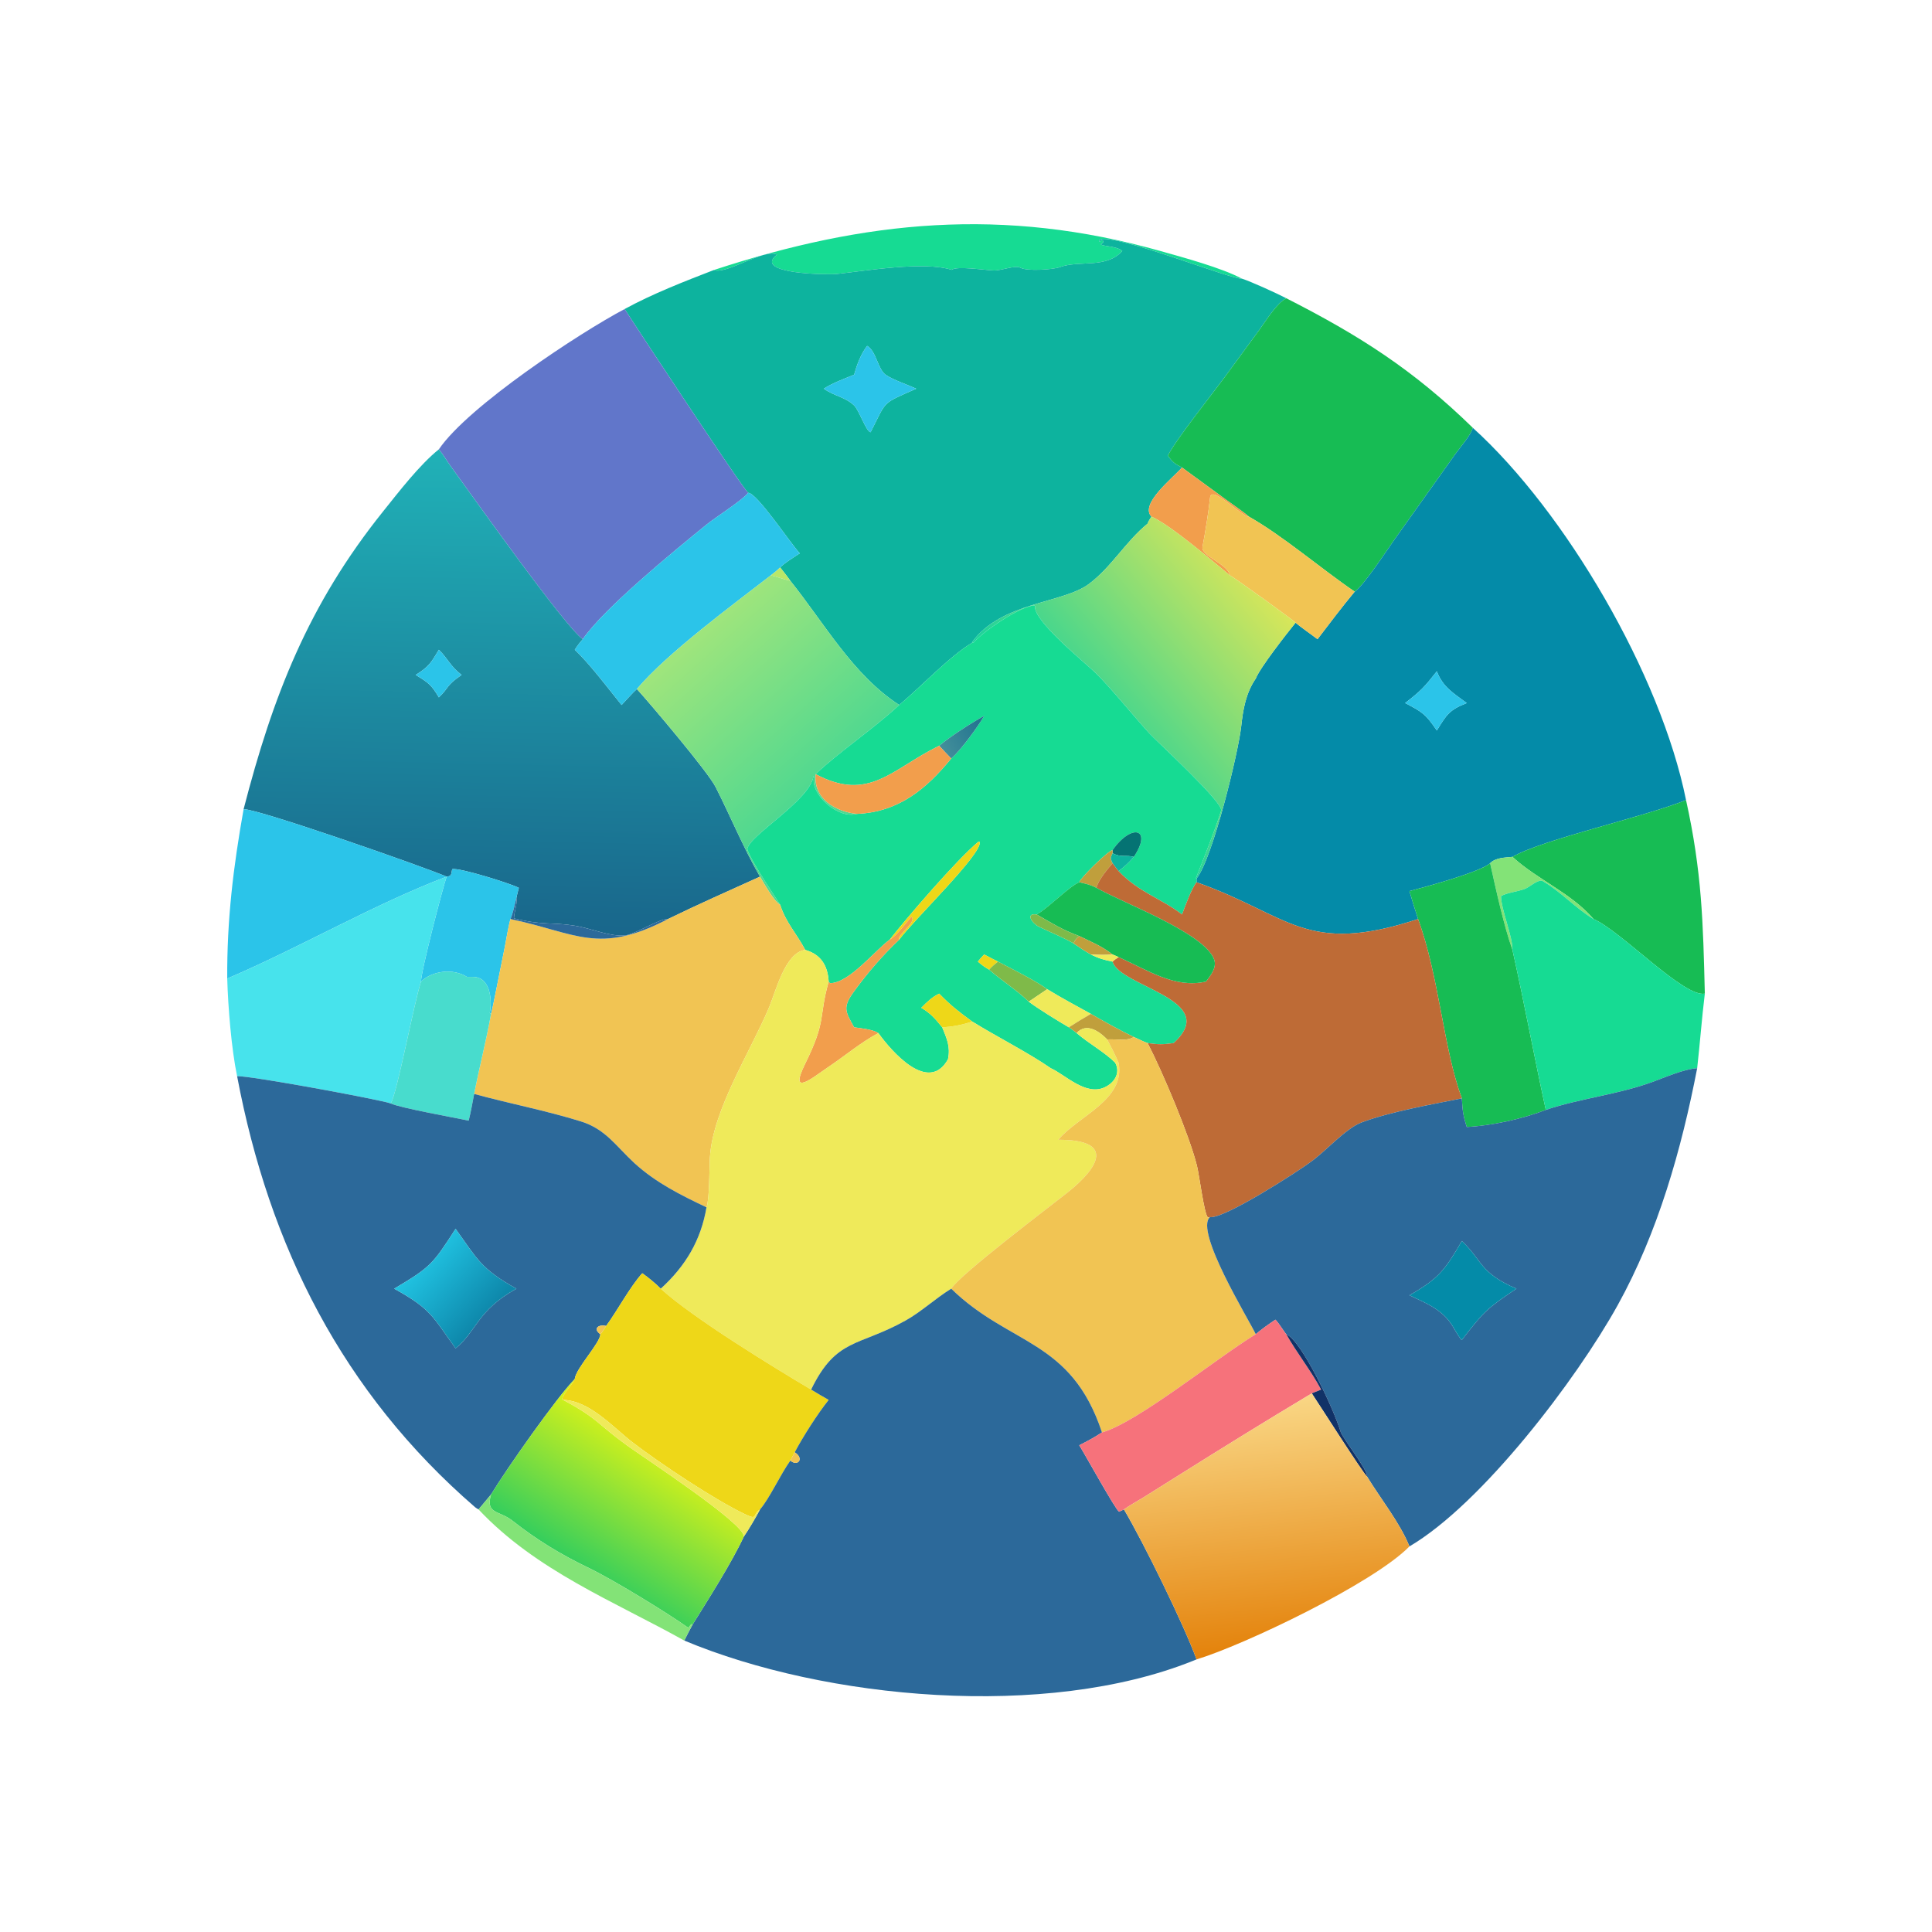
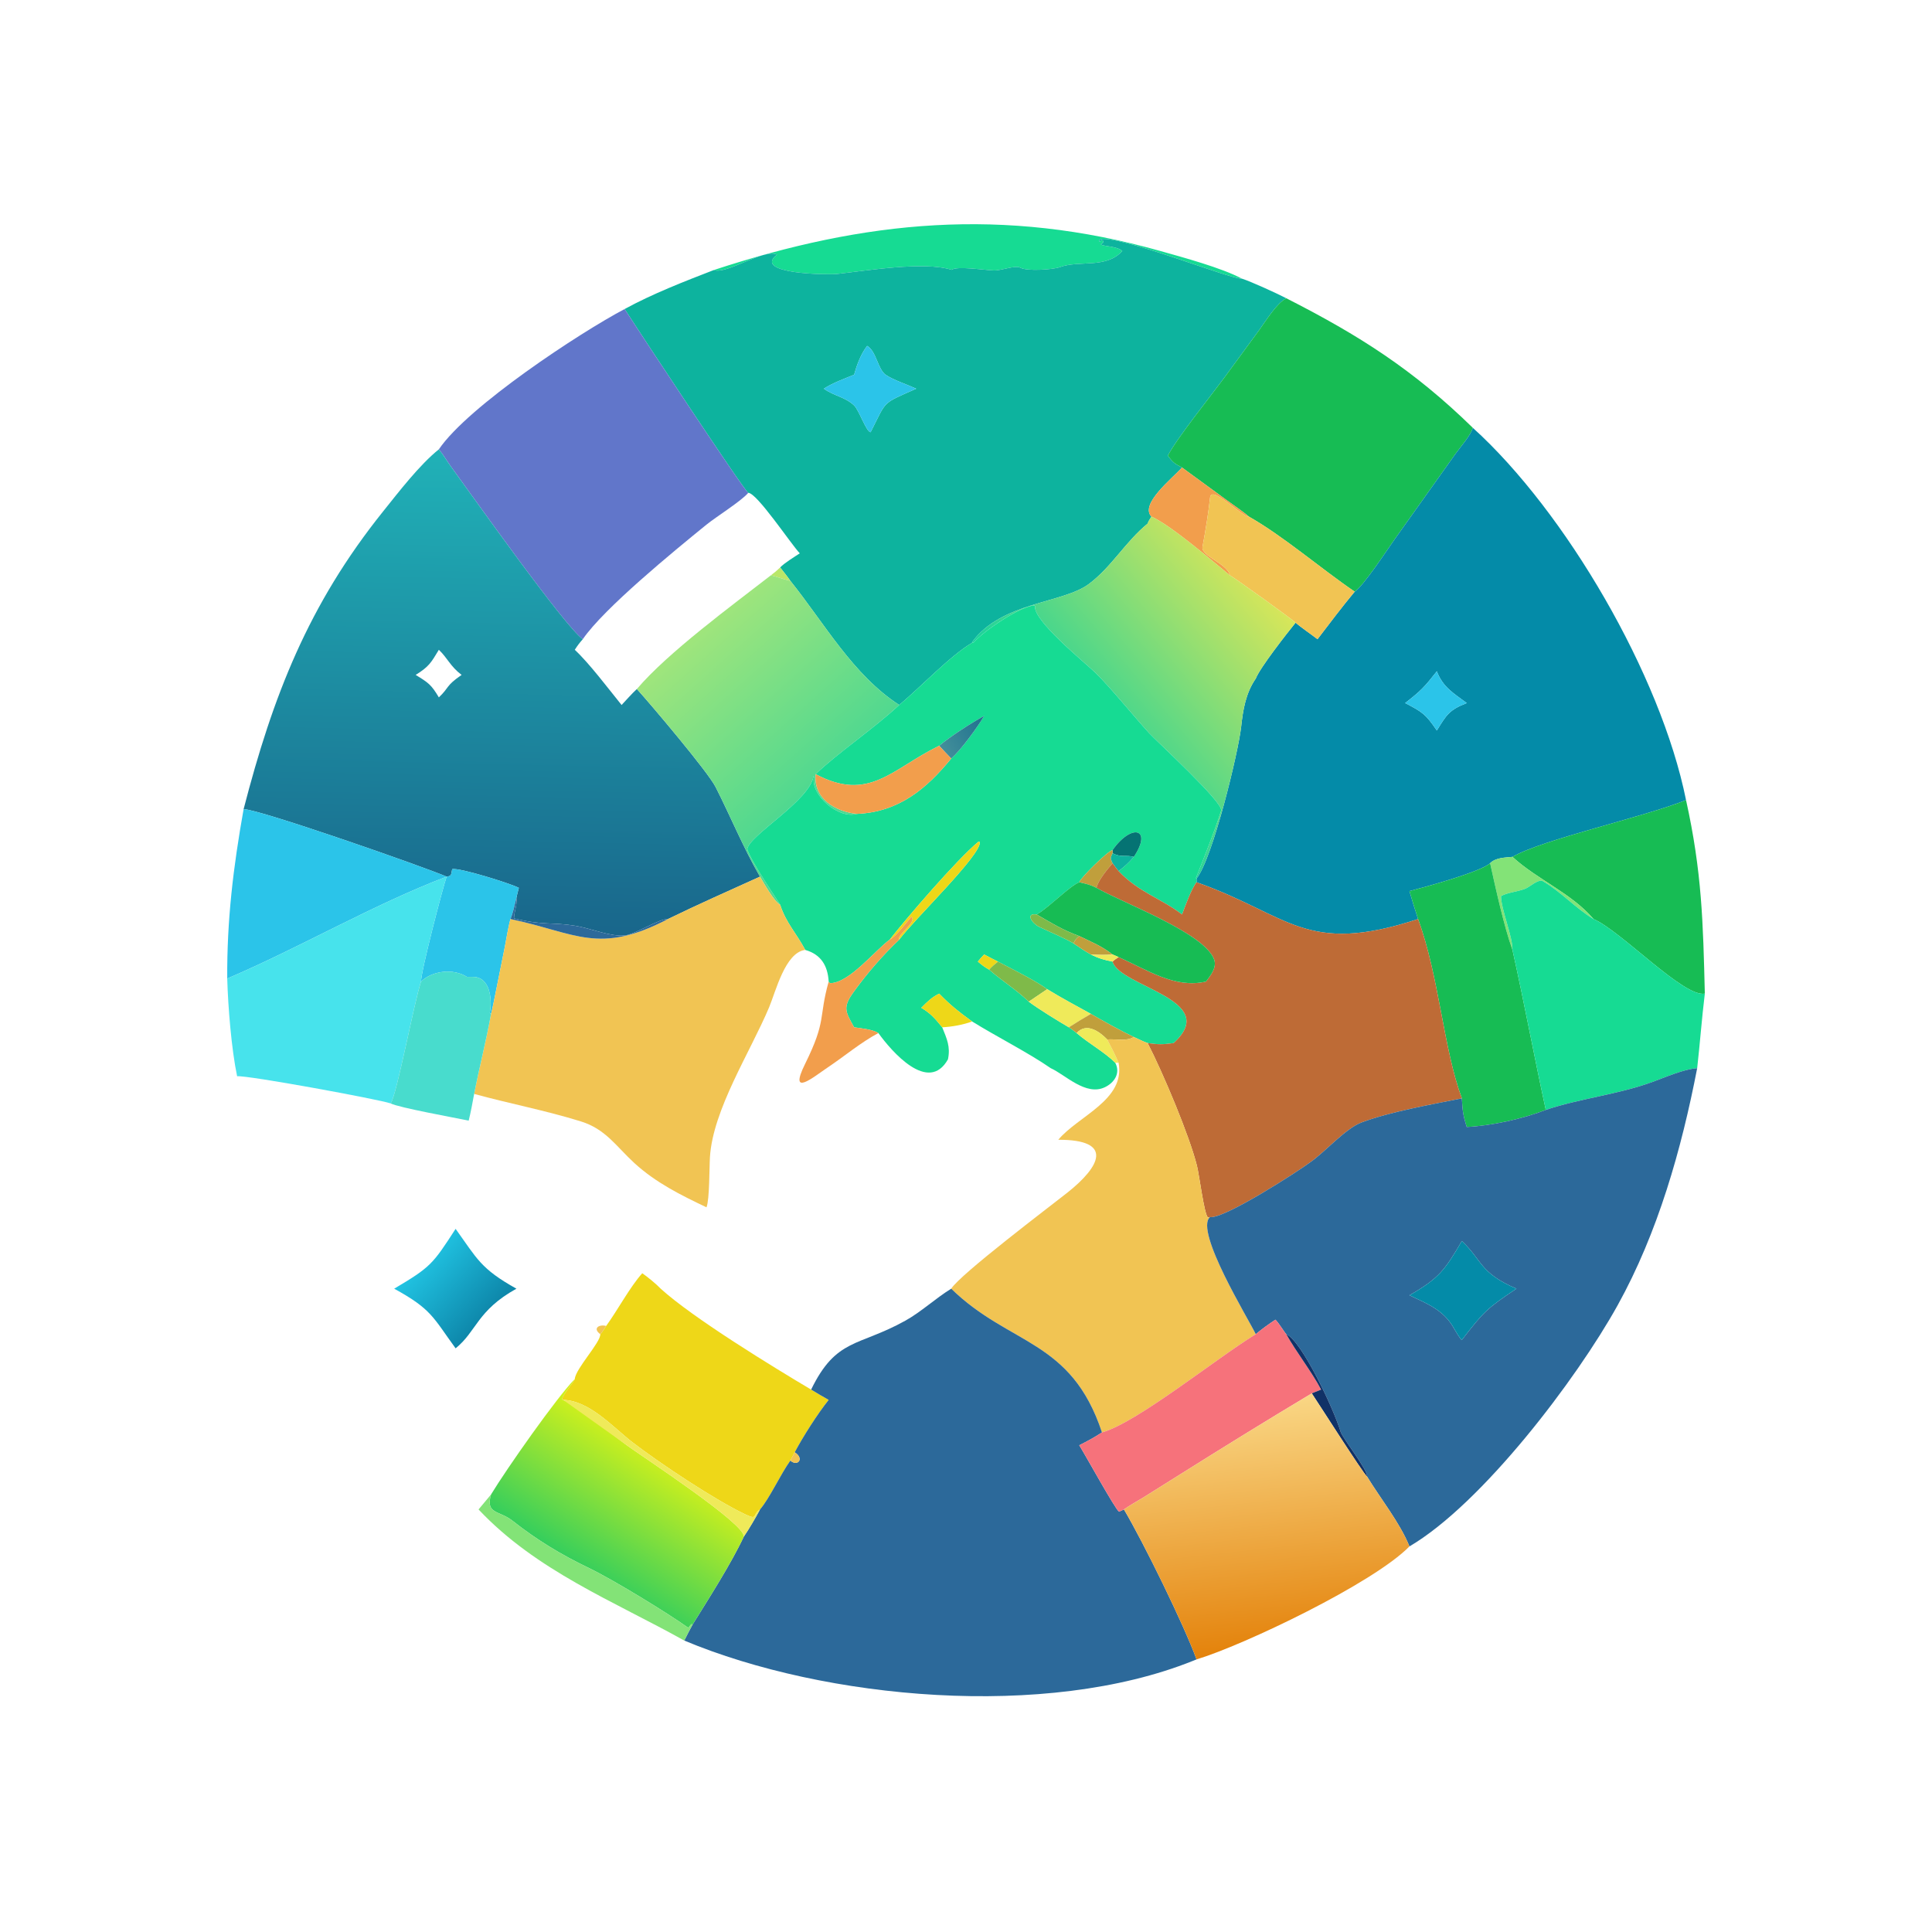
<svg xmlns="http://www.w3.org/2000/svg" width="1024" height="1024" viewBox="0 0 1024 1024">
  <path fill="#16DB93" transform="scale(2 2)" d="M189.171 71.561C229.339 58.382 265.835 54.766 307.605 66.542C313.394 68.174 323.855 71.01 329.101 73.838C326.563 74.227 295.237 61.661 291.372 63.505L291.364 64.11L291.89 63.62L292.283 63.746L292.408 64.21L291.759 64.74C292.124 65.327 295.881 65.155 297.425 66.504C293.166 71.281 286.036 68.892 280.877 70.793C279.112 71.444 272.258 71.941 270.398 70.947C269.028 70.215 265.303 71.743 263.407 71.675C260.935 71.588 253.557 70.429 252.197 71.513C244.921 69.164 229.515 71.759 221.742 72.609C219.479 72.856 199.266 72.643 205.912 67.486C202.523 65.727 192.566 72.842 189.171 71.561Z" />
  <path fill="#0DB39E" transform="scale(2 2)" d="M165.531 81.898C172.96 77.844 181.288 74.611 189.171 71.561C192.566 72.842 202.523 65.727 205.912 67.486C199.266 72.643 219.479 72.856 221.742 72.609C229.515 71.759 244.921 69.164 252.197 71.513C253.557 70.429 260.935 71.588 263.407 71.675C265.303 71.743 269.028 70.215 270.398 70.947C272.258 71.941 279.112 71.444 280.877 70.793C286.036 68.892 293.166 71.281 297.425 66.504C295.881 65.155 292.124 65.327 291.759 64.74L292.408 64.21L292.283 63.746L291.89 63.62L291.364 64.11L291.372 63.505C295.237 61.661 326.563 74.227 329.101 73.838C331.383 74.544 338.704 77.884 340.873 79.036C338.246 80.466 335.579 84.878 333.745 87.404L324.425 100.122C320.925 104.873 311.957 116.044 309.482 120.734C310.777 122.519 311.29 122.885 313.255 123.907C310.486 126.932 302.004 133.64 305.143 136.916C304.715 137.599 304.387 137.996 304.14 138.753C298.274 143.542 294.544 150.306 288.551 154.776C281.631 159.938 265.329 159.527 257.624 170.164L257.621 170.344C251.955 173.643 243.744 182.296 238.302 186.831C226.014 178.852 218.487 165.177 209.453 153.931C208.776 152.911 207.535 151.394 206.751 150.382C207.739 149.29 210.58 147.534 211.953 146.644C209.524 144.063 200.596 130.608 198.298 130.605C197.124 129.989 167.881 85.597 165.531 81.898ZM229.802 91.664C228.126 93.823 227.08 96.684 226.349 99.297C223.725 100.396 220.67 101.468 218.327 103.006C221.028 104.954 223.882 105.143 226.33 107.428C227.64 108.651 229.498 114.286 230.689 114.549L230.752 114.48C235.106 105.952 233.485 107.159 242.808 103.006C240.417 101.899 236.618 100.663 234.707 99.32C232.618 97.851 232.216 93.035 229.802 91.664Z" />
  <path fill="#17BC54" transform="scale(2 2)" d="M340.873 79.036C360.149 88.841 374.559 97.992 390.3 113.364C389.88 115.265 386.908 118.593 385.627 120.402L369.661 142.828C367.713 145.551 361.277 155.411 359.008 156.797C350.066 150.704 340.073 142.061 330.98 136.916C329.743 135.806 326.525 133.596 325.076 132.537L313.255 123.907C311.29 122.885 310.777 122.519 309.482 120.734C311.957 116.044 320.925 104.873 324.425 100.122L333.745 87.404C335.579 84.878 338.246 80.466 340.873 79.036Z" />
  <path fill="#6176CA" transform="scale(2 2)" d="M116.301 119.076C124.126 107.577 153.77 88.107 165.531 81.898C167.881 85.597 197.124 129.989 198.298 130.605C196.429 132.815 189.764 136.967 187.189 139.06C178.465 146.15 160.049 161.217 154.442 169.396C149.604 166.017 124.245 130.12 119.595 123.769C118.472 122.234 117.518 120.526 116.301 119.076Z" />
  <path fill="#2BC4E9" transform="scale(2 2)" d="M226.349 99.297C227.08 96.684 228.126 93.823 229.802 91.664C232.216 93.035 232.618 97.851 234.707 99.32C236.618 100.663 240.417 101.899 242.808 103.006C233.485 107.159 235.106 105.952 230.752 114.48L230.689 114.549C229.498 114.286 227.64 108.651 226.33 107.428C223.882 105.143 221.028 104.954 218.327 103.006C220.67 101.468 223.725 100.396 226.349 99.297Z" />
  <path fill="#048BA8" transform="scale(2 2)" d="M390.3 113.364C414.825 135.543 440.129 178.791 446.816 212.027C435.791 216.509 408.742 222.453 400.815 227.084C398.791 227.282 396.378 227.272 394.897 228.756C392.287 231.102 377.624 235.093 373.516 236.15C374.259 238.653 374.983 241.077 375.805 243.557C345.862 253.383 341.758 242.513 317.098 233.804L317.098 232.813C321.395 227.507 328.208 199.161 328.919 192.6C329.409 188.076 330.138 183.681 332.785 179.835C333.952 176.87 341.017 167.899 343.329 165.024C344.826 166.286 347.468 168.099 349.153 169.396C352.329 165.245 355.673 160.793 359.008 156.797C361.277 155.411 367.713 145.551 369.661 142.828L385.627 120.402C386.908 118.593 389.88 115.265 390.3 113.364ZM380.778 177.898C377.456 182.114 376.655 182.978 372.377 186.318C376.978 188.684 377.872 189.324 380.778 193.592C383.346 189.433 384.041 188.143 388.704 186.318C385.191 183.704 382.375 182.112 380.778 177.898Z" />
  <defs>
    <linearGradient id="gradient_0" gradientUnits="userSpaceOnUse" x1="132.312" y1="247.299" x2="135.208" y2="120.45">
      <stop offset="0" stop-color="#19668B" />
      <stop offset="1" stop-color="#20B1B7" />
    </linearGradient>
  </defs>
  <path fill="url(#gradient_0)" transform="scale(2 2)" d="M64.56 214.431C72.294 184.529 81.652 160.309 101.533 135.524C105.693 130.338 111.16 123.203 116.301 119.076C117.518 120.526 118.472 122.234 119.595 123.769C124.245 130.12 149.604 166.017 154.442 169.396C153.491 170.482 153.109 170.991 152.322 172.202C156.163 175.772 161.281 182.575 164.727 186.831C165.876 185.605 167.577 183.686 168.779 182.593C172.433 186.622 187.587 204.518 189.638 208.554C193.716 216.579 196.877 224.428 201.411 232.318C193.018 236.126 185.309 239.525 177.02 243.557C174.688 243.413 168.362 247.619 165.592 247.896C161.757 248.279 156.481 245.991 152.44 245.338C146.022 244.3 144.188 245.324 136.205 243.378C136.274 241.573 137.147 239.485 136.857 237.939C136.869 237.699 137.403 235.658 137.496 235.287C135.255 234.111 121.641 229.862 119.832 230.337C119.531 231.728 119.748 232.151 118.361 232.318L118.361 232.318C112.927 229.938 68.861 214.495 64.56 214.431ZM116.301 172.202C114.227 175.645 113.662 176.684 110.153 178.86C113.469 180.88 114.304 181.434 116.301 184.815C119.184 182.07 118.013 181.832 122.331 178.86C119.324 176.586 118.583 174.36 116.301 172.202Z" />
  <path fill="#F29E4C" transform="scale(2 2)" d="M313.255 123.907L325.076 132.537C326.525 133.596 329.743 135.806 330.98 136.916C329.123 136.987 321.063 128.441 320.688 131.827C320.207 136.165 319.468 140.673 318.673 144.929C318.215 147.376 325.425 149.42 325.91 152.463C321.551 148.864 310.182 139.108 305.143 136.916C302.004 133.64 310.486 126.932 313.255 123.907Z" />
-   <path fill="#2BC4E9" transform="scale(2 2)" d="M198.298 130.605C200.596 130.608 209.524 144.063 211.953 146.644C210.58 147.534 207.739 149.29 206.751 150.382C205.834 151.249 205.302 151.713 204.29 152.463C194.203 160.294 176.977 172.926 168.779 182.593C167.577 183.686 165.876 185.605 164.727 186.831C161.281 182.575 156.163 175.772 152.322 172.202C153.109 170.991 153.491 170.482 154.442 169.396C160.049 161.217 178.465 146.15 187.189 139.06C189.764 136.967 196.429 132.815 198.298 130.605Z" />
  <path fill="#F1C453" transform="scale(2 2)" d="M330.98 136.916C340.073 142.061 350.066 150.704 359.008 156.797C355.673 160.793 352.329 165.245 349.153 169.396C347.468 168.099 344.826 166.286 343.329 165.024C343.128 164.609 327.185 153.118 325.91 152.463C325.425 149.42 318.215 147.376 318.673 144.929C319.468 140.673 320.207 136.165 320.688 131.827C321.063 128.441 329.123 136.987 330.98 136.916Z" />
  <defs>
    <linearGradient id="gradient_1" gradientUnits="userSpaceOnUse" x1="338.08" y1="158.619" x2="284.514" y2="203.435">
      <stop offset="0" stop-color="#D9E659" />
      <stop offset="1" stop-color="#16D19E" />
    </linearGradient>
  </defs>
  <path fill="url(#gradient_1)" transform="scale(2 2)" d="M305.143 136.916C310.182 139.108 321.551 148.864 325.91 152.463C327.185 153.118 343.128 164.609 343.329 165.024C341.017 167.899 333.952 176.87 332.785 179.835C330.138 183.681 329.409 188.076 328.919 192.6C328.208 199.161 321.395 227.507 317.098 232.813L316.941 232.697C319.048 227.353 321.857 220.412 323.621 214.817C324.283 212.716 306.478 196.418 304.552 194.303C300.357 189.7 294.263 182.129 290.213 178.207C287.425 175.508 273.753 164.474 274.302 160.626L274.13 160.43C270.354 160.662 260.652 167.25 258.054 170.238L257.621 170.344L257.624 170.164C265.329 159.527 281.631 159.938 288.551 154.776C294.544 150.306 298.274 143.542 304.14 138.753C304.387 137.996 304.715 137.599 305.143 136.916Z" />
  <path fill="#B9E769" transform="scale(2 2)" d="M204.29 152.463C205.302 151.713 205.834 151.249 206.751 150.382C207.535 151.394 208.776 152.911 209.453 153.931C207.379 153.448 205.724 152.774 204.29 152.463Z" />
  <defs>
    <linearGradient id="gradient_2" gradientUnits="userSpaceOnUse" x1="184.586" y1="168.2" x2="218.389" y2="206.099">
      <stop offset="0" stop-color="#9FE57C" />
      <stop offset="1" stop-color="#4FD890" />
    </linearGradient>
  </defs>
  <path fill="url(#gradient_2)" transform="scale(2 2)" d="M168.779 182.593C176.977 172.926 194.203 160.294 204.29 152.463C205.724 152.774 207.379 153.448 209.453 153.931C218.487 165.177 226.014 178.852 238.302 186.831C231.355 193.273 221.917 199.602 216.16 205.165C215.509 211.661 221.396 215.092 227.074 215.691C222.29 217.146 214.789 210.782 215.709 205.888L215.58 205.693C214.659 212.158 198.588 221.332 198.043 224.993C198.87 228.142 206.726 239.568 206.751 239.777C205.151 238.967 202.325 233.864 201.411 232.318C196.877 224.428 193.716 216.579 189.638 208.554C187.587 204.518 172.433 186.622 168.779 182.593Z" />
  <path fill="#16DB93" transform="scale(2 2)" d="M238.302 186.831C243.744 182.296 251.955 173.643 257.621 170.344L258.054 170.238C260.652 167.25 270.354 160.662 274.13 160.43L274.302 160.626C273.753 164.474 287.425 175.508 290.213 178.207C294.263 182.129 300.357 189.7 304.552 194.303C306.478 196.418 324.283 212.716 323.621 214.817C321.857 220.412 319.048 227.353 316.941 232.697L317.098 232.813L317.098 233.804C315.75 235.493 314.065 240.193 313.255 242.347C307.854 238.156 301.858 236.55 296.434 230.848C298.303 229.387 298.918 228.852 300.471 227.084C305.501 219.552 299.941 218.06 294.841 225.278C293.576 225.493 286.308 232.689 286.015 233.804C283.608 234.708 277.98 240.428 274.992 242.196L274.729 242.347C271.621 241.899 273.503 244.7 275.312 245.582C278.41 247.091 281.458 248.281 284.476 249.985C286.051 251.061 287.431 252.025 289.097 252.949C291.08 253.959 292.668 254.413 294.841 254.833C296.798 261.553 323.771 264.862 311.022 276.425C308.161 276.822 307.006 276.824 304.14 276.425C303.118 276.09 301.496 275.281 300.471 274.808C297.302 273.328 292.11 270.44 289.097 268.69C285.288 266.586 281.206 264.417 277.52 262.146C274.561 259.937 268.027 256.697 264.474 254.833C263.31 254.235 261.945 253.575 260.815 252.949C260.162 253.629 259.718 254.095 259.138 254.833C260.303 255.791 260.798 256.198 262.141 256.973C265.577 259.985 269.319 262.254 272.628 265.45C275.023 267.28 280.539 270.66 283.255 272.248C284.01 272.708 284.625 273.225 285.318 273.771C288.535 276.545 292.734 278.813 295.548 281.641C297.018 284.391 295.302 286.944 292.789 288.133C287.73 290.526 282.303 284.796 278.471 283.089C272.502 278.955 264.066 274.698 257.621 270.701C254.017 268.068 252.052 266.557 248.888 263.322C246.83 264.356 245.778 265.461 244.144 267.073C246.676 268.573 247.841 269.98 249.696 272.248C250.933 275.305 251.916 277.389 251.221 280.727C246.057 289.969 236.276 278.627 232.779 273.771C231.301 272.806 228.194 272.507 226.349 272.248C224.116 268.159 223.189 267.068 226.217 262.888C229.765 257.99 233.894 253.168 238.302 249.019C242.231 243.673 260.364 226.267 259.64 223.106L259.276 223.076C253.627 227.734 240.141 243.41 235.78 249.019C231.964 251.788 225.016 260.578 219.992 260.545C219.619 260.245 219.709 260.412 219.607 260.125C219.357 255.839 217.52 252.925 213.4 251.738C211.046 247.307 208.296 244.564 206.751 239.777C206.726 239.568 198.87 228.142 198.043 224.993C198.588 221.332 214.659 212.158 215.58 205.693L215.709 205.888C214.789 210.782 222.29 217.146 227.074 215.691C238.238 215.198 245.541 209.006 252.079 201.018C254.601 198.853 259.223 192.497 260.815 189.713C257.496 191.531 251.826 195.185 248.888 197.637L248.558 197.798C236.272 203.874 230.267 212.654 216.16 205.165C221.917 199.602 231.355 193.273 238.302 186.831Z" />
-   <path fill="#2BC4E9" transform="scale(2 2)" d="M110.153 178.86C113.662 176.684 114.227 175.645 116.301 172.202C118.583 174.36 119.324 176.586 122.331 178.86C118.013 181.832 119.184 182.07 116.301 184.815C114.304 181.434 113.469 180.88 110.153 178.86Z" />
  <path fill="#2BC4E9" transform="scale(2 2)" d="M372.377 186.318C376.655 182.978 377.456 182.114 380.778 177.898C382.375 182.112 385.191 183.704 388.704 186.318C384.041 188.143 383.346 189.433 380.778 193.592C377.872 189.324 376.978 188.684 372.377 186.318Z" />
  <defs>
    <linearGradient id="gradient_3" gradientUnits="userSpaceOnUse" x1="260.637" y1="192.58" x2="249.885" y2="198.454">
      <stop offset="0" stop-color="#237490" />
      <stop offset="1" stop-color="#428E9A" />
    </linearGradient>
  </defs>
  <path fill="url(#gradient_3)" transform="scale(2 2)" d="M248.888 197.637C251.826 195.185 257.496 191.531 260.815 189.713C259.223 192.497 254.601 198.853 252.079 201.018C251.018 199.94 249.931 198.745 248.888 197.637Z" />
  <path fill="#F29E4C" transform="scale(2 2)" d="M216.16 205.165C230.267 212.654 236.272 203.874 248.558 197.798L248.888 197.637C249.931 198.745 251.018 199.94 252.079 201.018C245.541 209.006 238.238 215.198 227.074 215.691C221.396 215.092 215.509 211.661 216.16 205.165Z" />
  <path fill="#17BC54" transform="scale(2 2)" d="M400.815 227.084C408.742 222.453 435.791 216.509 446.816 212.027C451.039 231.077 451.337 244.552 451.796 263.322C446.312 264.452 429.537 246.662 422.301 243.557C416.447 236.703 407.37 233.098 400.815 227.084Z" />
  <path fill="#2BC4E9" transform="scale(2 2)" d="M60.218 259.327C60.13 243.77 61.819 229.814 64.56 214.431C68.861 214.495 112.927 229.938 118.361 232.318C99.063 239.65 79.503 251.098 60.218 259.327Z" />
  <path fill="#057373" transform="scale(2 2)" d="M294.841 225.278C299.941 218.06 305.501 219.552 300.471 227.084C298.275 226.488 297.14 227.321 294.841 226.119L294.841 225.278Z" />
  <path fill="#EED718" transform="scale(2 2)" d="M235.78 249.019C240.141 243.41 253.627 227.734 259.276 223.076L259.64 223.106C260.364 226.267 242.231 243.673 238.302 249.019L238.211 248.645C238.759 246.952 242.963 244.237 241.542 242.918C240.102 244.585 237.54 248.073 235.78 249.019Z" />
  <path fill="#C09F3C" transform="scale(2 2)" d="M286.015 233.804C286.308 232.689 293.576 225.493 294.841 225.278L294.841 226.119C294.256 227.47 294.218 227.337 294.841 228.756C293.492 230.37 290.997 233.271 290.582 235.287C288.871 234.439 287.874 234.236 286.015 233.804Z" />
  <path fill="#0DB39E" transform="scale(2 2)" d="M294.841 228.756C294.218 227.337 294.256 227.47 294.841 226.119C297.14 227.321 298.275 226.488 300.471 227.084C298.918 228.852 298.303 229.387 296.434 230.848C295.966 230.318 295.289 229.352 294.841 228.756Z" />
  <path fill="#83E377" transform="scale(2 2)" d="M394.897 228.756C396.378 227.272 398.791 227.282 400.815 227.084C407.37 233.098 416.447 236.703 422.301 243.557C417.665 240.799 413.557 236.201 408.834 233.499C407.753 232.881 405.26 235.093 404.361 235.457C402.561 236.262 399.309 236.537 397.774 237.493C397.889 241.266 400.919 248.321 400.815 251.738C398.575 245.537 396.339 235.264 394.897 228.756Z" />
  <path fill="#17BC54" transform="scale(2 2)" d="M373.516 236.15C377.624 235.093 392.287 231.102 394.897 228.756C396.339 235.264 398.575 245.537 400.815 251.738C403.933 265.678 406.587 280.059 409.652 294.135C403.473 296.539 395.228 298.339 388.704 298.662C387.72 295.582 387.583 294.334 387.406 291.078C382.507 277.882 381.403 258.804 375.805 243.557C374.983 241.077 374.259 238.653 373.516 236.15Z" />
  <path fill="#BE6B36" transform="scale(2 2)" d="M294.841 228.756C295.289 229.352 295.966 230.318 296.434 230.848C301.858 236.55 307.854 238.156 313.255 242.347C314.065 240.193 315.75 235.493 317.098 233.804C341.758 242.513 345.862 253.383 375.805 243.557C381.403 258.804 382.507 277.882 387.406 291.078C379.385 292.699 368.535 294.591 360.878 297.442C356.499 299.073 351.094 305.388 347.105 308.097C344.059 310.386 324.349 323.133 320.642 322.54L320.075 322.622C319.072 321.468 317.844 311.495 317.206 308.938C315.221 300.986 308.229 284.359 304.14 276.425C307.006 276.824 308.161 276.822 311.022 276.425C323.771 264.862 296.798 261.553 294.841 254.833C295.312 254.349 295.865 254.033 296.434 253.647C304.072 256.999 311.282 262.046 319.605 260.125C320.792 258.534 322.497 256.439 321.788 254.364C319.353 247.239 297.358 239.245 290.582 235.287C290.997 233.271 293.492 230.37 294.841 228.756Z" />
  <path fill="#2BC4E9" transform="scale(2 2)" d="M118.361 232.318C119.748 232.151 119.531 231.728 119.832 230.337C121.641 229.862 135.255 234.111 137.496 235.287C137.403 235.658 136.869 237.699 136.857 237.939C136.433 239.687 135.96 241.938 135.285 243.557C134.753 245.321 134.138 249.095 133.764 251.032L131.273 263.436C131.142 264.07 130.311 268.284 130.136 268.69L129.797 268.409C130.475 264.907 129.918 258.924 125.376 258.888L123.747 258.879C120.041 256.562 114.58 257.254 111.582 260.125C111.489 257.755 117.326 235.274 118.361 232.318Z" />
  <path fill="#47E3EC" transform="scale(2 2)" d="M118.361 232.318L118.361 232.318C117.326 235.274 111.489 257.755 111.582 260.125C109.812 265.273 105.133 290.305 103.533 292.417C100.46 291.344 65.448 284.898 62.84 285.22C61.319 277.941 60.439 266.845 60.218 259.327C79.503 251.098 99.063 239.65 118.361 232.318Z" />
  <path fill="#F1C453" transform="scale(2 2)" d="M177.02 243.557C185.309 239.525 193.018 236.126 201.411 232.318C202.325 233.864 205.151 238.967 206.751 239.777C208.296 244.564 211.046 247.307 213.4 251.738C208.078 252.378 205.589 262.764 203.804 266.991C198.754 278.948 188.933 294.072 188.144 306.633C187.966 309.46 188.057 317.839 187.23 319.952C180.34 316.67 173.84 313.448 168.128 308.239C163.228 303.724 160.514 299.225 153.914 297.178C144.559 294.277 135.056 292.473 125.653 289.903C127.018 282.897 128.891 275.639 130.136 268.69C130.311 268.284 131.142 264.07 131.273 263.436L133.764 251.032C134.138 249.095 134.753 245.321 135.285 243.557C152.708 247.245 158.668 253.147 177.02 243.557Z" />
  <path fill="#16DB93" transform="scale(2 2)" d="M400.815 251.738C400.919 248.321 397.889 241.266 397.774 237.493C399.309 236.537 402.561 236.262 404.361 235.457C405.26 235.093 407.753 232.881 408.834 233.499C413.557 236.201 417.665 240.799 422.301 243.557C429.537 246.662 446.312 264.452 451.796 263.322C450.987 269.962 450.514 276.496 449.769 283.089C446.275 283.298 441.229 285.533 437.783 286.781C428.708 290.068 418.692 291.101 409.652 294.135C406.587 280.059 403.933 265.678 400.815 251.738Z" />
  <path fill="#17BC54" transform="scale(2 2)" d="M274.729 242.347L274.992 242.196C277.98 240.428 283.608 234.708 286.015 233.804C287.874 234.236 288.871 234.439 290.582 235.287C297.358 239.245 319.353 247.239 321.788 254.364C322.497 256.439 320.792 258.534 319.605 260.125C311.282 262.046 304.072 256.999 296.434 253.647C296.027 253.434 295.289 253.143 294.841 252.949C292.001 250.746 289.251 249.62 286.015 248.073C281.51 246.405 278.906 244.751 274.729 242.347Z" />
  <path fill="#2C699A" transform="scale(2 2)" d="M136.857 237.939C137.147 239.485 136.274 241.573 136.205 243.378C144.188 245.324 146.022 244.3 152.44 245.338C156.481 245.991 161.757 248.279 165.592 247.896C168.362 247.619 174.688 243.413 177.02 243.557C158.668 253.147 152.708 247.245 135.285 243.557C135.96 241.938 136.433 239.687 136.857 237.939Z" />
  <path fill="#7FBA49" transform="scale(2 2)" d="M284.476 249.985C281.458 248.281 278.41 247.091 275.312 245.582C273.503 244.7 271.621 241.899 274.729 242.347C278.906 244.751 281.51 246.405 286.015 248.073C285.104 248.798 285.073 248.948 284.476 249.985Z" />
  <path fill="#F29E4C" transform="scale(2 2)" d="M219.607 260.125C219.709 260.412 219.619 260.245 219.992 260.545C225.016 260.578 231.964 251.788 235.78 249.019C237.54 248.073 240.102 244.585 241.542 242.918C242.963 244.237 238.759 246.952 238.211 248.645L238.302 249.019C233.894 253.168 229.765 257.99 226.217 262.888C223.189 267.068 224.116 268.159 226.349 272.248C228.194 272.507 231.301 272.806 232.779 273.771C228.133 276.232 223.706 279.981 219.33 282.9C215.762 285.281 208.825 291.115 213.351 281.959C219.126 270.275 216.869 269.929 219.607 260.125Z" />
  <path fill="#C09F3C" transform="scale(2 2)" d="M284.476 249.985C285.073 248.948 285.104 248.798 286.015 248.073C289.251 249.62 292.001 250.746 294.841 252.949C292.71 253.127 291.253 253.048 289.097 252.949C287.431 252.025 286.051 251.061 284.476 249.985Z" />
-   <path fill="#EFEA5A" transform="scale(2 2)" d="M187.23 319.952C188.057 317.839 187.966 309.46 188.144 306.633C188.933 294.072 198.754 278.948 203.804 266.991C205.589 262.764 208.078 252.378 213.4 251.738C217.52 252.925 219.357 255.839 219.607 260.125C216.869 269.929 219.126 270.275 213.351 281.959C208.825 291.115 215.762 285.281 219.33 282.9C223.706 279.981 228.133 276.232 232.779 273.771C236.276 278.627 246.057 289.969 251.221 280.727C251.916 277.389 250.933 275.305 249.696 272.248C252.244 272.113 255.233 271.596 257.621 270.701C264.066 274.698 272.502 278.955 278.471 283.089C282.303 284.796 287.73 290.526 292.789 288.133C295.302 286.944 297.018 284.391 295.548 281.641L296.434 281.641C298.281 291.495 285.757 295.708 280.456 302.05C295.267 302.013 291.615 309.123 282.866 316.061C278.236 319.733 254.561 337.609 252.079 341.517C247.904 344.093 244.133 347.647 239.961 349.973C227.5 356.92 221.625 354.517 214.957 368.26C205.04 362.362 183.692 349.334 175.093 341.517C181.692 335.522 185.753 328.684 187.23 319.952Z" />
  <path fill="#EED718" transform="scale(2 2)" d="M260.815 252.949C261.945 253.575 263.31 254.235 264.474 254.833C263.517 255.619 262.973 256.034 262.141 256.973C260.798 256.198 260.303 255.791 259.138 254.833C259.718 254.095 260.162 253.629 260.815 252.949Z" />
  <path fill="#EFEA5A" transform="scale(2 2)" d="M289.097 252.949C291.253 253.048 292.71 253.127 294.841 252.949C295.289 253.143 296.027 253.434 296.434 253.647C295.865 254.033 295.312 254.349 294.841 254.833C292.668 254.413 291.08 253.959 289.097 252.949Z" />
  <path fill="#7FBA49" transform="scale(2 2)" d="M264.474 254.833C268.027 256.697 274.561 259.937 277.52 262.146L272.628 265.45C269.319 262.254 265.577 259.985 262.141 256.973C262.973 256.034 263.517 255.619 264.474 254.833Z" />
  <path fill="#48DCCD" transform="scale(2 2)" d="M103.533 292.417C105.133 290.305 109.812 265.273 111.582 260.125C114.58 257.254 120.041 256.562 123.747 258.879L125.376 258.888C129.918 258.924 130.475 264.907 129.797 268.409L130.136 268.69C128.891 275.639 127.018 282.897 125.653 289.903C125.208 292.266 124.791 294.651 124.206 296.982C120.535 296.21 105.615 293.519 103.533 292.417Z" />
  <path fill="#EFEA5A" transform="scale(2 2)" d="M272.628 265.45L277.52 262.146C281.206 264.417 285.288 266.586 289.097 268.69C287.064 269.868 285.23 270.976 283.255 272.248C280.539 270.66 275.023 267.28 272.628 265.45Z" />
  <path fill="#EED718" transform="scale(2 2)" d="M257.621 270.701C255.233 271.596 252.244 272.113 249.696 272.248C247.841 269.98 246.676 268.573 244.144 267.073C245.778 265.461 246.83 264.356 248.888 263.322C252.052 266.557 254.017 268.068 257.621 270.701Z" />
  <path fill="#C09F3C" transform="scale(2 2)" d="M289.097 268.69C292.11 270.44 297.302 273.328 300.471 274.808C298.579 276.035 295.761 275.285 293.417 275.463C291.383 273.378 287.933 270.876 285.318 273.771C284.625 273.225 284.01 272.708 283.255 272.248C285.23 270.976 287.064 269.868 289.097 268.69Z" />
  <path fill="#EFEA5A" transform="scale(2 2)" d="M285.318 273.771C287.933 270.876 291.383 273.378 293.417 275.463C294.523 277.585 295.491 279.431 296.434 281.641L295.548 281.641C292.734 278.813 288.535 276.545 285.318 273.771Z" />
  <path fill="#F1C453" transform="scale(2 2)" d="M293.417 275.463C295.761 275.285 298.579 276.035 300.471 274.808C301.496 275.281 303.118 276.09 304.14 276.425C308.229 284.359 315.221 300.986 317.206 308.938C317.844 311.495 319.072 321.468 320.075 322.622L320.642 322.54C316.515 326.234 330.879 349.559 332.785 353.57C321.997 360.233 301.157 377.111 292.038 379.605C283.816 354.827 267.641 356.682 252.079 341.517C254.561 337.609 278.236 319.733 282.866 316.061C291.615 309.123 295.267 302.013 280.456 302.05C285.757 295.708 298.281 291.495 296.434 281.641C295.491 279.431 294.523 277.585 293.417 275.463Z" />
  <path fill="#2C699A" transform="scale(2 2)" d="M409.652 294.135C418.692 291.101 428.708 290.068 437.783 286.781C441.229 285.533 446.275 283.298 449.769 283.089C445.619 304.546 439.376 326.639 428.693 345.907C417.828 365.506 392.788 398.504 373.516 409.816C371.058 403.646 365.785 397.063 362.277 391.296C362.524 389.623 356.23 381.725 355.321 379.561C353.357 373.043 344.902 355.338 340.873 353.57C340.493 353.255 339.013 350.755 338.004 349.729C335.991 351.079 334.648 352.032 332.785 353.57C330.879 349.559 316.515 326.234 320.642 322.54C324.349 323.133 344.059 310.386 347.105 308.097C351.094 305.388 356.499 299.073 360.878 297.442C368.535 294.591 379.385 292.699 387.406 291.078C387.583 294.334 387.72 295.582 388.704 298.662C395.228 298.339 403.473 296.539 409.652 294.135ZM387.406 328.889C382.905 336.559 381.413 338.723 373.516 343.265C378.204 345.469 382.545 347.175 385.191 351.814C385.504 352.362 387.058 355.072 387.406 355.102C393.19 347.598 394.112 346.692 401.871 341.517C392.001 337.255 392.907 334.056 387.406 328.889Z" />
-   <path fill="#2C699A" transform="scale(2 2)" d="M62.84 285.22C65.448 284.898 100.46 291.344 103.533 292.417C105.615 293.519 120.535 296.21 124.206 296.982C124.791 294.651 125.208 292.266 125.653 289.903C135.056 292.473 144.559 294.277 153.914 297.178C160.514 299.225 163.228 303.724 168.128 308.239C173.84 313.448 180.34 316.67 187.23 319.952C185.753 328.684 181.692 335.522 175.093 341.517C173.824 340.187 171.727 338.491 170.205 337.425C166.98 340.998 163.588 347.35 160.636 351.392C158.785 350.892 156.958 352.012 159.079 353.57C159.232 355.704 152.524 362.71 152.322 365.458C147.548 370.313 134.275 389.213 130.136 396.044L126.822 400.021C126.569 399.866 126.135 399.625 125.924 399.443C90.762 369.023 71.333 330.221 62.84 285.22ZM120.74 325.656C114.669 335.038 114.155 335.766 104.465 341.517C114.399 346.952 114.742 349.096 120.74 357.322C126.328 352.821 126.418 347.302 136.857 341.517C127.377 336.219 126.464 333.619 120.74 325.656Z" />
  <defs>
    <linearGradient id="gradient_4" gradientUnits="userSpaceOnUse" x1="128.556" y1="348.587" x2="112.283" y2="333.79">
      <stop offset="0" stop-color="#0E88AB" />
      <stop offset="1" stop-color="#20C2E1" />
    </linearGradient>
  </defs>
  <path fill="url(#gradient_4)" transform="scale(2 2)" d="M104.465 341.517C114.155 335.766 114.669 335.038 120.74 325.656C126.464 333.619 127.377 336.219 136.857 341.517C126.418 347.302 126.328 352.821 120.74 357.322C114.742 349.096 114.399 346.952 104.465 341.517Z" />
  <path fill="#048BA8" transform="scale(2 2)" d="M373.516 343.265C381.413 338.723 382.905 336.559 387.406 328.889C392.907 334.056 392.001 337.255 401.871 341.517C394.112 346.692 393.19 347.598 387.406 355.102C387.058 355.072 385.504 352.362 385.191 351.814C382.545 347.175 378.204 345.469 373.516 343.265Z" />
  <path fill="#EED718" transform="scale(2 2)" d="M170.205 337.425C171.727 338.491 173.824 340.187 175.093 341.517C183.692 349.334 205.04 362.362 214.957 368.26C216.486 369.17 218.056 370.132 219.607 370.989C216.691 374.631 212.795 380.733 210.604 384.872L209.453 387.063C206.806 390.752 204.007 396.976 201.411 400.021C199.257 401.411 200.996 402.973 197.439 401.289C189.618 397.587 175.011 387.919 167.592 382.199C162.495 378.269 156.252 371.169 149.249 370.989C147.918 370.929 152.232 366.174 152.322 365.458C152.524 362.71 159.232 355.704 159.079 353.57C159.6 353.088 160.222 352.033 160.636 351.392C163.588 347.35 166.98 340.998 170.205 337.425Z" />
  <path fill="#2C699A" transform="scale(2 2)" d="M214.957 368.26C221.625 354.517 227.5 356.92 239.961 349.973C244.133 347.647 247.904 344.093 252.079 341.517C267.641 356.682 283.816 354.827 292.038 379.605C289.793 381.061 288.375 381.814 286.015 383.006C287.551 385.443 295.623 400.111 296.57 400.619L297.859 400.021C303.062 408.79 313.776 430.63 317.098 439.758L316.107 440.157C277.237 455.738 218.772 450.425 181.335 434.765C182.006 433.363 182.828 431.867 183.567 430.491C187.833 423.611 193.708 414.486 197.128 407.203C198.384 405.402 200.388 401.968 201.411 400.021C204.007 396.976 206.806 390.752 209.453 387.063C211.391 388.772 213.236 386.531 210.604 384.872C212.795 380.733 216.691 374.631 219.607 370.989C218.056 370.132 216.486 369.17 214.957 368.26Z" />
  <path fill="#F6727B" transform="scale(2 2)" d="M332.785 353.57C334.648 352.032 335.991 351.079 338.004 349.729C339.013 350.755 340.493 353.255 340.873 353.57C343.641 358.514 347.567 363.417 350.106 368.26L347.636 369.258C335.521 376.52 324.12 383.571 312.173 391.09L303.073 396.802C301.597 397.713 299.172 399.053 297.859 400.021L296.57 400.619C295.623 400.111 287.551 385.443 286.015 383.006C288.375 381.814 289.793 381.061 292.038 379.605C301.157 377.111 321.997 360.233 332.785 353.57Z" />
  <path fill="#F1C453" transform="scale(2 2)" d="M159.079 353.57C156.958 352.012 158.785 350.892 160.636 351.392C160.222 352.033 159.6 353.088 159.079 353.57Z" />
  <path fill="#113267" transform="scale(2 2)" d="M340.873 353.57C344.902 355.338 353.357 373.043 355.321 379.561C356.23 381.725 362.524 389.623 362.277 391.296C361.265 390.52 349.259 371.66 347.636 369.258L350.106 368.26C347.567 363.417 343.641 358.514 340.873 353.57Z" />
  <defs>
    <linearGradient id="gradient_5" gradientUnits="userSpaceOnUse" x1="174.384" y1="386.354" x2="154.747" y2="416.151">
      <stop offset="0" stop-color="#CFF01C" />
      <stop offset="1" stop-color="#34CE5D" />
    </linearGradient>
  </defs>
  <path fill="url(#gradient_5)" transform="scale(2 2)" d="M130.136 396.044C134.275 389.213 147.548 370.313 152.322 365.458C152.232 366.174 147.918 370.929 149.249 370.989C158.58 376.005 158.211 377.282 166.158 383.045C170.407 386.127 197.524 403.857 197.128 407.203C193.708 414.486 187.833 423.611 183.567 430.491L183.194 430.425C182.928 430.757 182.678 431.062 182.401 431.383C176.678 427.32 162.392 418.577 156.057 415.538C148.609 411.965 142.265 408.087 135.782 402.99C132.286 400.243 128.58 401.298 130.136 396.044Z" />
  <defs>
    <linearGradient id="gradient_6" gradientUnits="userSpaceOnUse" x1="339.202" y1="436.46" x2="332.116" y2="371.627">
      <stop offset="0" stop-color="#E4830C" />
      <stop offset="1" stop-color="#F9D684" />
    </linearGradient>
  </defs>
  <path fill="url(#gradient_6)" transform="scale(2 2)" d="M297.859 400.021C299.172 399.053 301.597 397.713 303.073 396.802L312.173 391.09C324.12 383.571 335.521 376.52 347.636 369.258C349.259 371.66 361.265 390.52 362.277 391.296C365.785 397.063 371.058 403.646 373.516 409.816C363.845 419.664 329.516 436.016 317.098 439.758C313.776 430.63 303.062 408.79 297.859 400.021Z" />
-   <path fill="#EFEA5A" transform="scale(2 2)" d="M149.249 370.989C156.252 371.169 162.495 378.269 167.592 382.199C175.011 387.919 189.618 397.587 197.439 401.289C200.996 402.973 199.257 401.411 201.411 400.021C200.388 401.968 198.384 405.402 197.128 407.203C197.524 403.857 170.407 386.127 166.158 383.045C158.211 377.282 158.58 376.005 149.249 370.989Z" />
+   <path fill="#EFEA5A" transform="scale(2 2)" d="M149.249 370.989C156.252 371.169 162.495 378.269 167.592 382.199C175.011 387.919 189.618 397.587 197.439 401.289C200.996 402.973 199.257 401.411 201.411 400.021C200.388 401.968 198.384 405.402 197.128 407.203C197.524 403.857 170.407 386.127 166.158 383.045Z" />
  <path fill="#F1C453" transform="scale(2 2)" d="M209.453 387.063L210.604 384.872C213.236 386.531 211.391 388.772 209.453 387.063Z" />
  <path fill="#83E377" transform="scale(2 2)" d="M126.822 400.021L130.136 396.044C128.58 401.298 132.286 400.243 135.782 402.99C142.265 408.087 148.609 411.965 156.057 415.538C162.392 418.577 176.678 427.32 182.401 431.383C182.678 431.062 182.928 430.757 183.194 430.425L183.567 430.491C182.828 431.867 182.006 433.363 181.335 434.765C162.732 424.361 142.14 416.299 126.822 400.021Z" />
</svg>